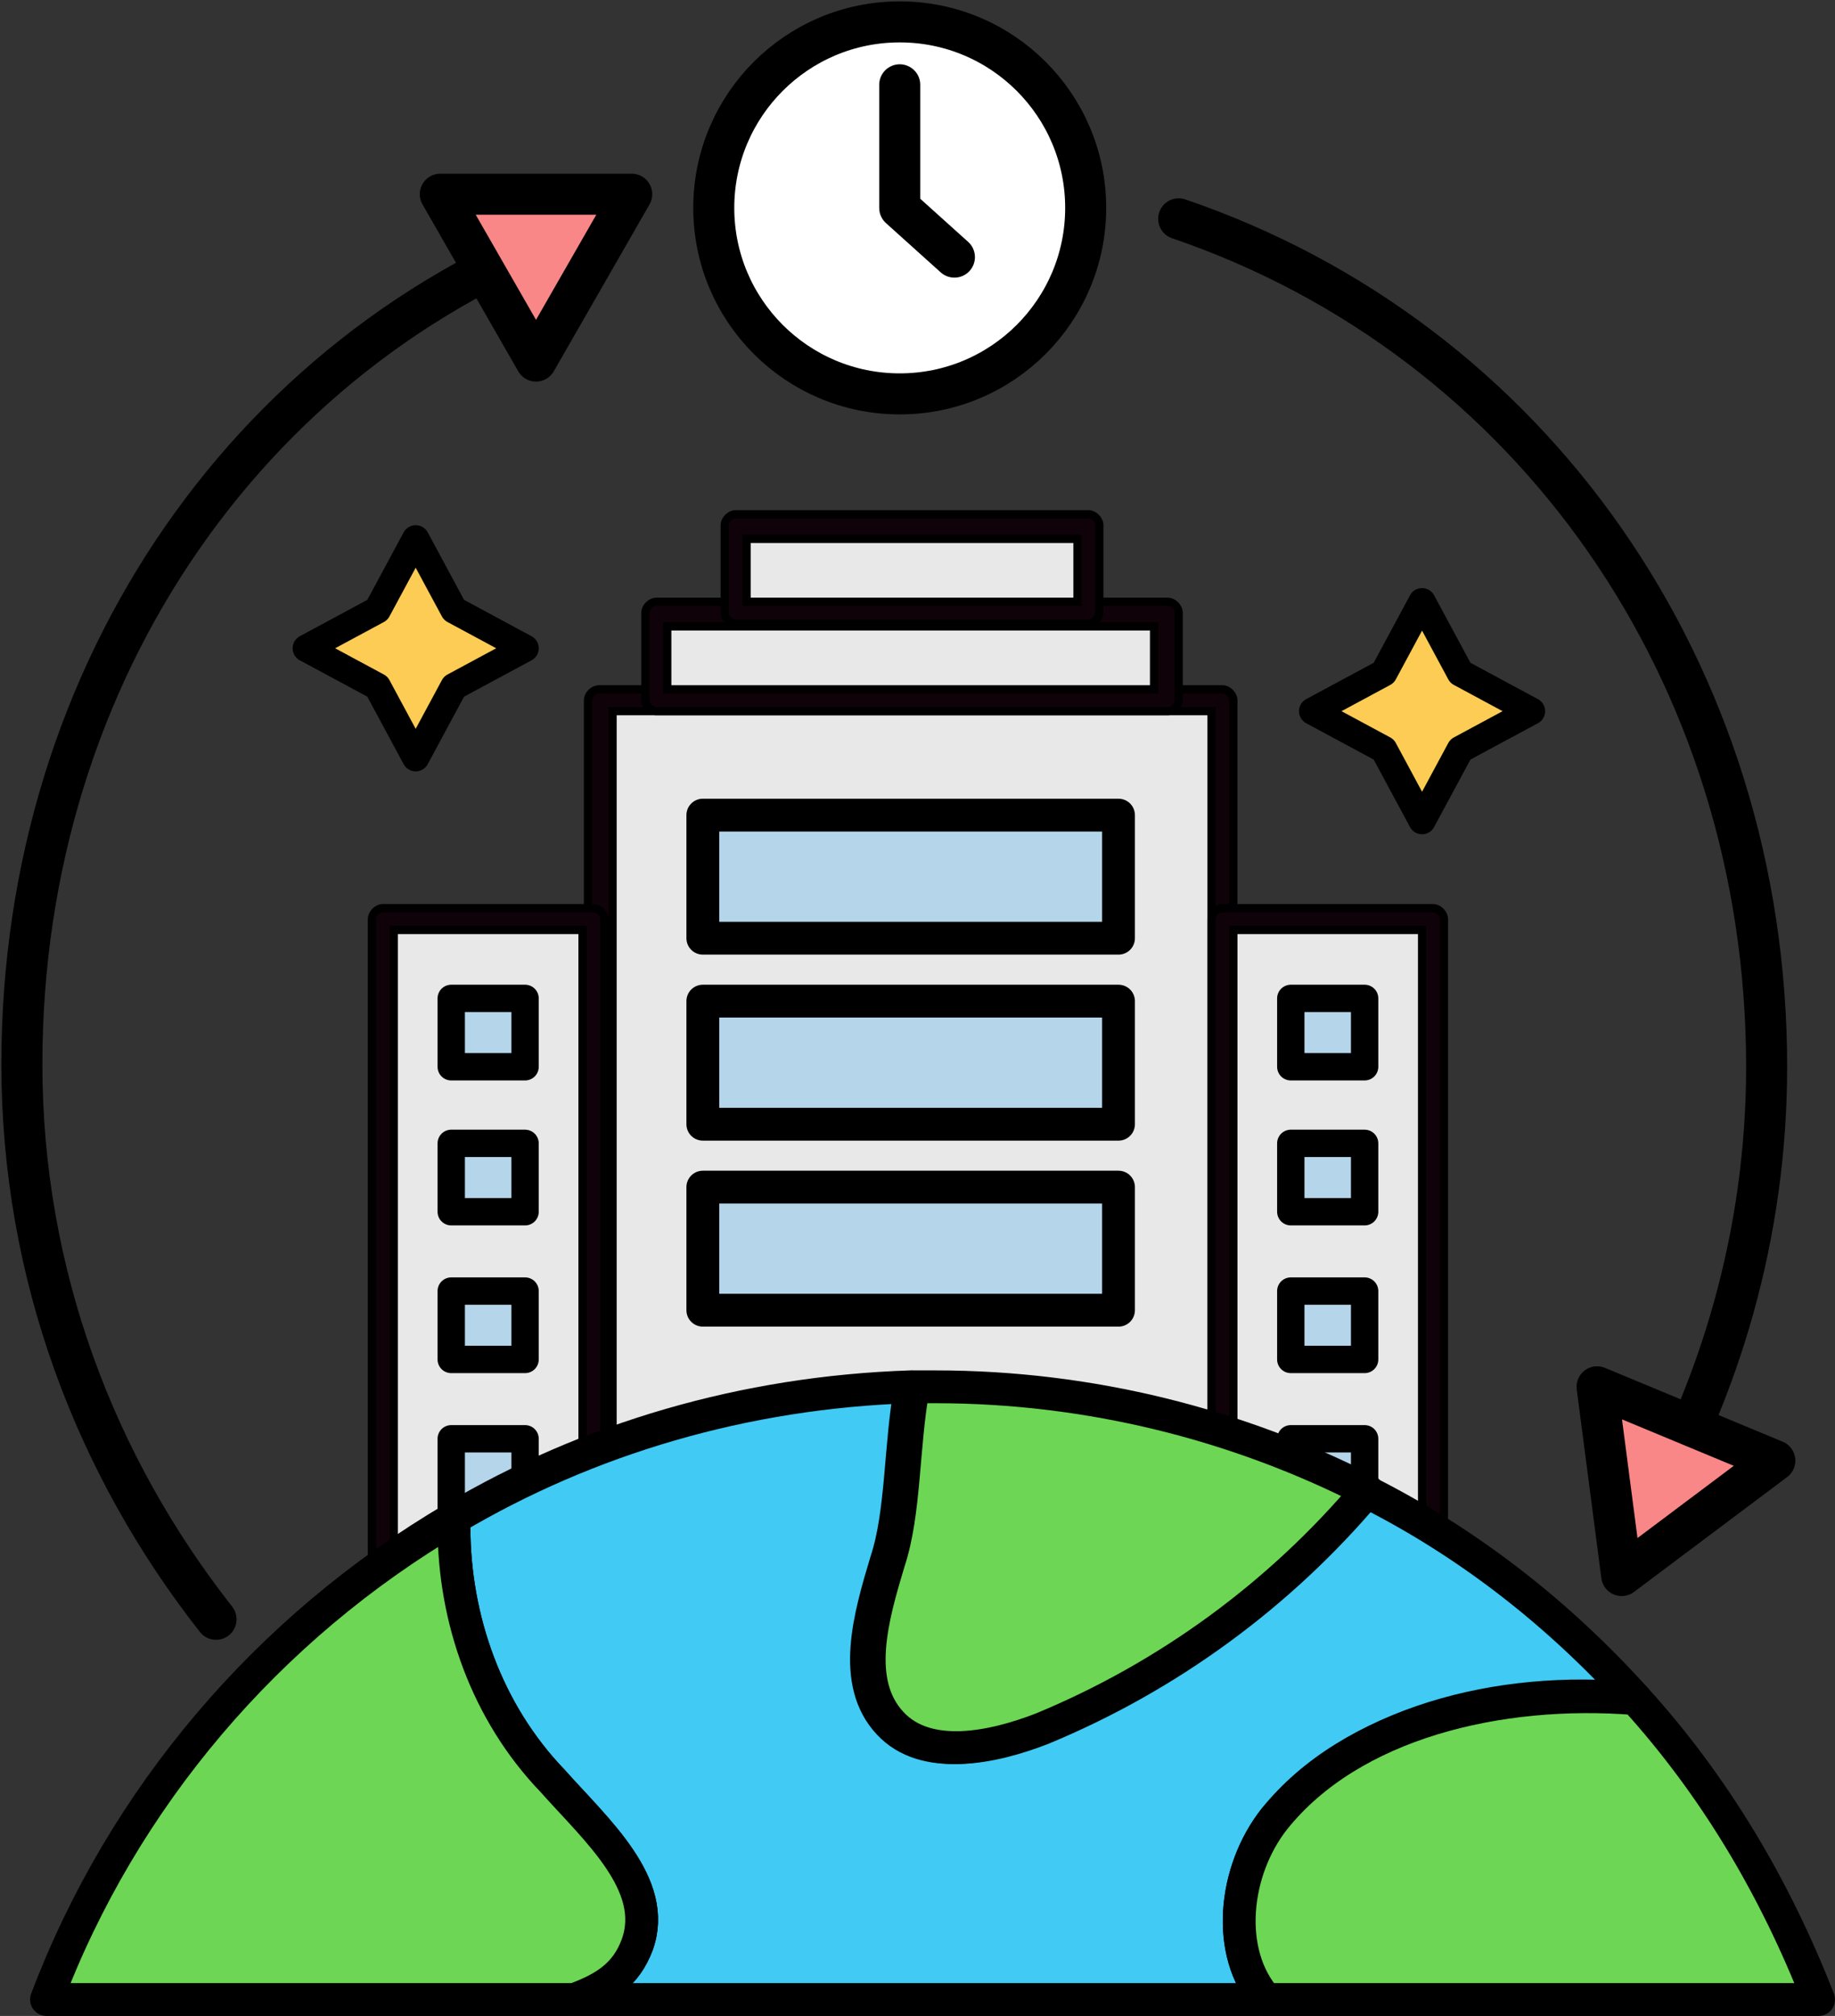
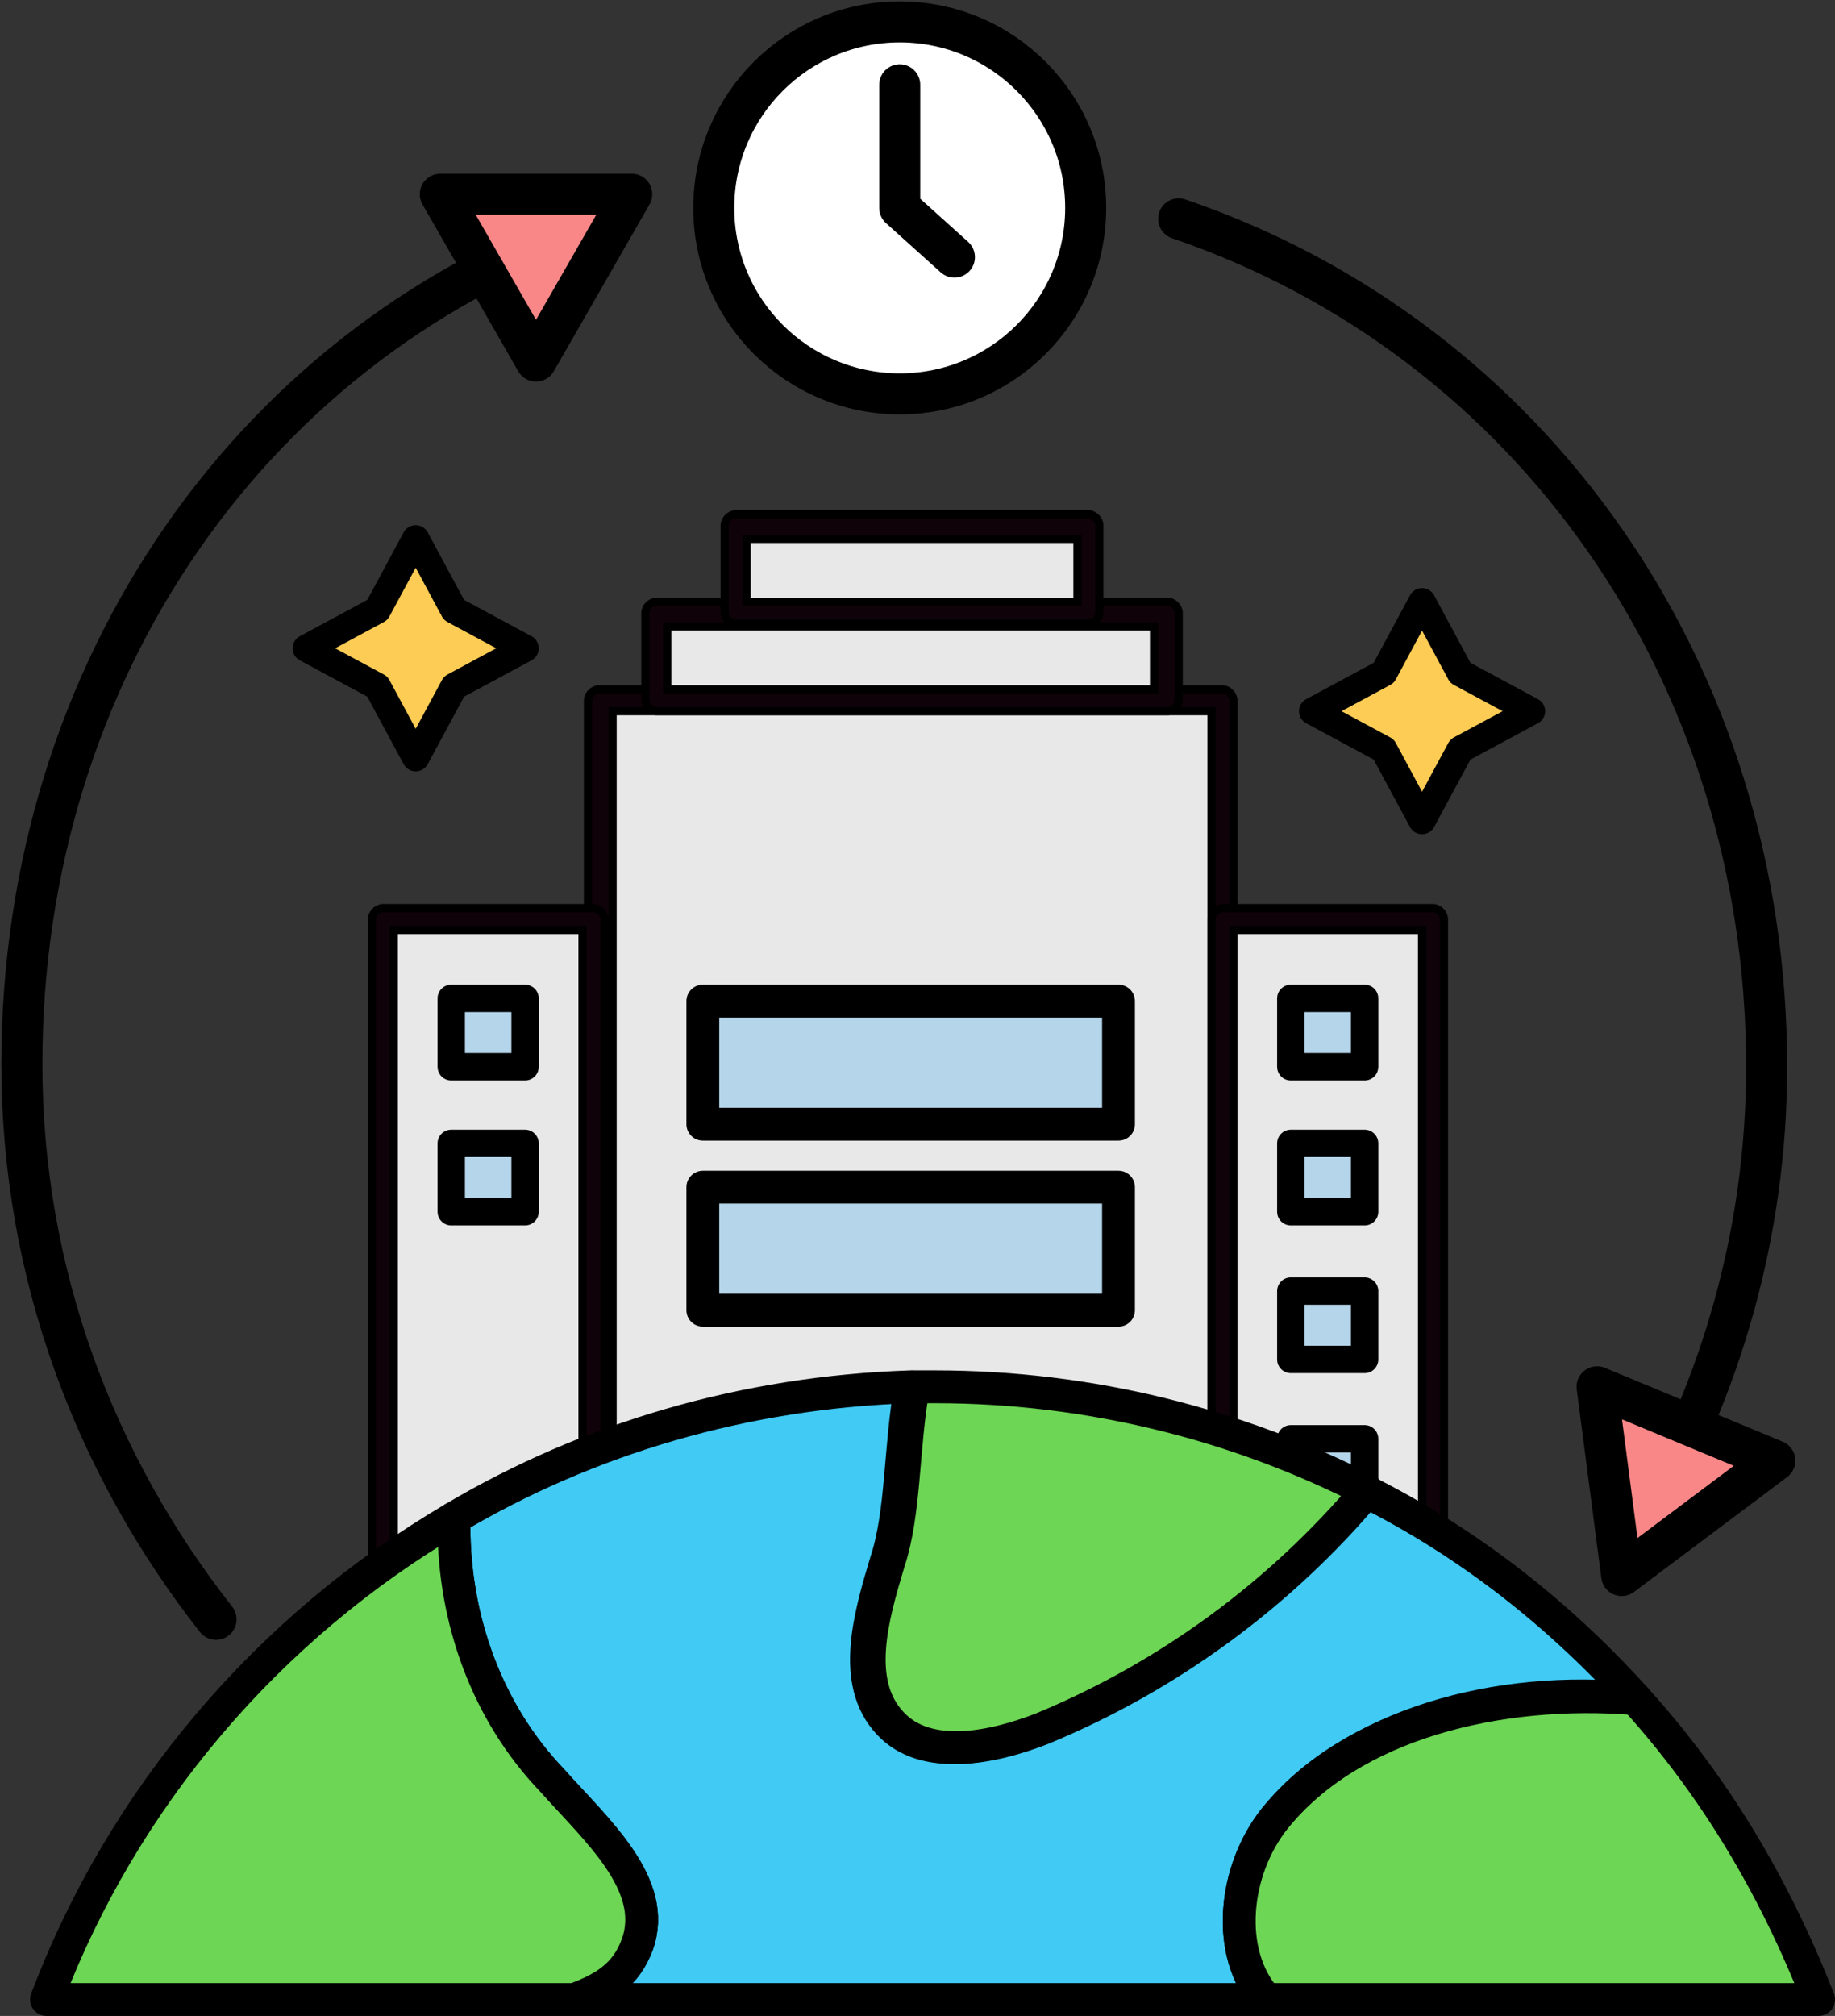
<svg xmlns="http://www.w3.org/2000/svg" version="1.1" id="레이어_1" x="0px" y="0px" viewBox="0 0 67.1 73.7" style="enable-background:new 0 0 67.1 73.7;" xml:space="preserve">
  <rect x="0" y="0" width="67.1" height="73.7" fill="#333333" stroke="none" />
  <style type="text/css">
	.st0{fill:#E8E8E8;stroke:#000000;stroke-width:0.3;stroke-miterlimit:10;}
	.st1{fill:#100209;stroke:#000000;stroke-width:0.3;stroke-miterlimit:10;}
	.st2{fill:#B5D5EA;stroke:#000000;stroke-width:1.2;stroke-linecap:round;stroke-linejoin:round;stroke-miterlimit:10;}
	.st3{fill:#7E6B82;stroke:#111111;stroke-linecap:round;stroke-linejoin:round;stroke-miterlimit:10;}
	.st4{fill:#B5D5EA;stroke:#000000;stroke-linecap:round;stroke-linejoin:round;stroke-miterlimit:10;}
	.st5{fill:#40CAF4;stroke:#000000;stroke-width:1.2;stroke-linecap:round;stroke-linejoin:round;stroke-miterlimit:10;}
	.st6{fill:#6DD654;stroke:#000000;stroke-width:1.2;stroke-linecap:round;stroke-linejoin:round;stroke-miterlimit:10;}
	.st7{fill:#FCCC54;stroke:#000000;stroke-linecap:round;stroke-linejoin:round;stroke-miterlimit:10;}
	.st8{fill:#FFFFFF;stroke:#000000;stroke-width:1.5;stroke-linecap:round;stroke-linejoin:round;stroke-miterlimit:10;}
	.st9{fill:none;stroke:#000000;stroke-width:1.5;stroke-linecap:round;stroke-miterlimit:10;}
	.st10{fill:#F98787;stroke:#000000;stroke-width:1.5;stroke-linecap:round;stroke-linejoin:round;stroke-miterlimit:10;}
</style>
  <g>
    <rect x="21.9" y="25.6" class="st0" width="22.8" height="32.6" />
    <path class="st1" d="M44.7,58.6H21.9c-0.2,0-0.4-0.2-0.4-0.4V25.6c0-0.2,0.2-0.4,0.4-0.4h22.8c0.2,0,0.4,0.2,0.4,0.4v32.6   C45.1,58.4,45,58.6,44.7,58.6z M22.4,57.7h21.9V26H22.4V57.7z" />
  </g>
  <g>
    <rect x="24" y="22.4" class="st0" width="18.7" height="3.2" />
    <path class="st1" d="M42.7,26H24c-0.2,0-0.4-0.2-0.4-0.4v-3.2c0-0.2,0.2-0.4,0.4-0.4h18.7c0.2,0,0.4,0.2,0.4,0.4v3.2   C43.1,25.8,42.9,26,42.7,26z M24.4,25.2h17.8v-2.3H24.4V25.2z" />
  </g>
  <g>
    <rect x="26.9" y="19.2" class="st0" width="12.9" height="3.2" />
    <path class="st1" d="M39.8,22.8H26.9c-0.2,0-0.4-0.2-0.4-0.4v-3.2c0-0.2,0.2-0.4,0.4-0.4h12.9c0.2,0,0.4,0.2,0.4,0.4v3.2   C40.2,22.6,40,22.8,39.8,22.8z M27.3,22h12.1v-2.3H27.3V22z" />
  </g>
  <g>
    <rect x="44.7" y="33.6" class="st0" width="7.7" height="25.4" />
    <path class="st1" d="M52.4,59.5h-7.7c-0.2,0-0.4-0.2-0.4-0.4V33.6c0-0.2,0.2-0.4,0.4-0.4h7.7c0.2,0,0.4,0.2,0.4,0.4V59   C52.9,59.3,52.7,59.5,52.4,59.5z M45.1,58.6H52V34h-6.9V58.6z" />
  </g>
  <g>
    <rect x="14" y="33.6" class="st0" width="7.7" height="25.4" />
    <path class="st1" d="M21.7,59.5H14c-0.2,0-0.4-0.2-0.4-0.4V33.6c0-0.2,0.2-0.4,0.4-0.4h7.7c0.2,0,0.4,0.2,0.4,0.4V59   C22.1,59.3,22,59.5,21.7,59.5z M14.4,58.6h6.9V34h-6.9V58.6z" />
  </g>
-   <rect x="25.7" y="29.8" class="st2" width="15.2" height="4.5" />
  <rect x="25.7" y="36.6" class="st2" width="15.2" height="4.5" />
  <rect x="25.7" y="43.4" class="st2" width="15.2" height="4.5" />
  <rect x="29.2" y="51.7" class="st3" width="8.4" height="6.5" />
  <g>
    <rect x="47.2" y="36.5" class="st4" width="2.7" height="2.5" />
    <rect x="47.2" y="41.8" class="st4" width="2.7" height="2.5" />
    <rect x="47.2" y="47.2" class="st4" width="2.7" height="2.5" />
    <rect x="47.2" y="52.6" class="st4" width="2.7" height="2.5" />
  </g>
  <g>
    <rect x="16.5" y="36.5" class="st4" width="2.7" height="2.5" />
    <rect x="16.5" y="41.8" class="st4" width="2.7" height="2.5" />
-     <rect x="16.5" y="47.2" class="st4" width="2.7" height="2.5" />
-     <rect x="16.5" y="52.6" class="st4" width="2.7" height="2.5" />
  </g>
  <path class="st5" d="M20.2,65.1c1.6,1.8,3.9,3.8,3.1,6c-0.4,1-1.2,1.6-2.2,2h25.2c-1.5-1.7-1.2-4.7,0.3-6.6  c2.9-3.5,8.2-4.9,13.2-4.4c-2.8-3.1-6.1-5.7-9.9-7.6c-3.2,3.8-7.3,6.8-11.9,8.7c-1.8,0.7-4.2,1.2-5.5-0.2c-1.4-1.5-0.7-3.9-0.1-5.9  c0.6-1.8,0.5-4.2,0.9-6.4c-6.1,0.2-11.8,1.9-16.7,4.8c0,0.1,0,0.2,0,0.3C16.6,59.2,17.8,62.6,20.2,65.1z" />
  <path class="st6" d="M23.3,71.1c0.8-2.2-1.5-4.2-3.1-6c-2.4-2.5-3.6-5.9-3.6-9.3c0-0.1,0-0.2,0-0.3c-6.8,4-12.1,10.2-14.9,17.6H21  C22.1,72.7,22.9,72.2,23.3,71.1z" />
  <path class="st6" d="M32.6,63c1.3,1.4,3.7,0.9,5.5,0.2c4.6-1.9,8.7-4.9,11.9-8.7c-4.7-2.4-10.1-3.8-15.8-3.8c-0.3,0-0.5,0-0.8,0l0,0  c-0.4,2.2-0.3,4.6-0.9,6.4C31.9,59.1,31.2,61.5,32.6,63z" />
  <path class="st6" d="M46.6,66.5c-1.5,1.9-1.8,4.9-0.3,6.6h20.2c-1.6-4.1-3.8-7.8-6.7-11l0,0C54.8,61.7,49.4,63,46.6,66.5z" />
  <polygon class="st7" points="56,26 53.4,27.4 52,30 50.6,27.4 48,26 50.6,24.6 52,22 53.4,24.6 " />
  <polygon class="st7" points="19.2,23.7 16.6,25.1 15.2,27.7 13.8,25.1 11.2,23.7 13.8,22.3 15.2,19.7 16.6,22.3 " />
  <g>
    <ellipse class="st8" cx="32.9" cy="7.6" rx="6.8" ry="6.8" />
    <polyline class="st8" points="34.9,9.4 32.9,7.6 32.9,3.1  " />
  </g>
  <g>
    <path class="st9" d="M22.2,8C9.3,12.3,0.8,24.5,0.8,38.9c0,7.7,2.7,14.7,7.1,20.3" />
  </g>
  <polygon class="st10" points="23.1,7.1 16.1,7.1 19.6,13.2 " />
  <g>
    <path class="st9" d="M43.1,8C56,12.4,64.6,24.6,64.6,39c0,6.1-1.7,11.8-4.5,16.6" />
  </g>
  <polygon class="st10" points="59.3,57.6 58.4,50.7 64.9,53.4 " />
</svg>